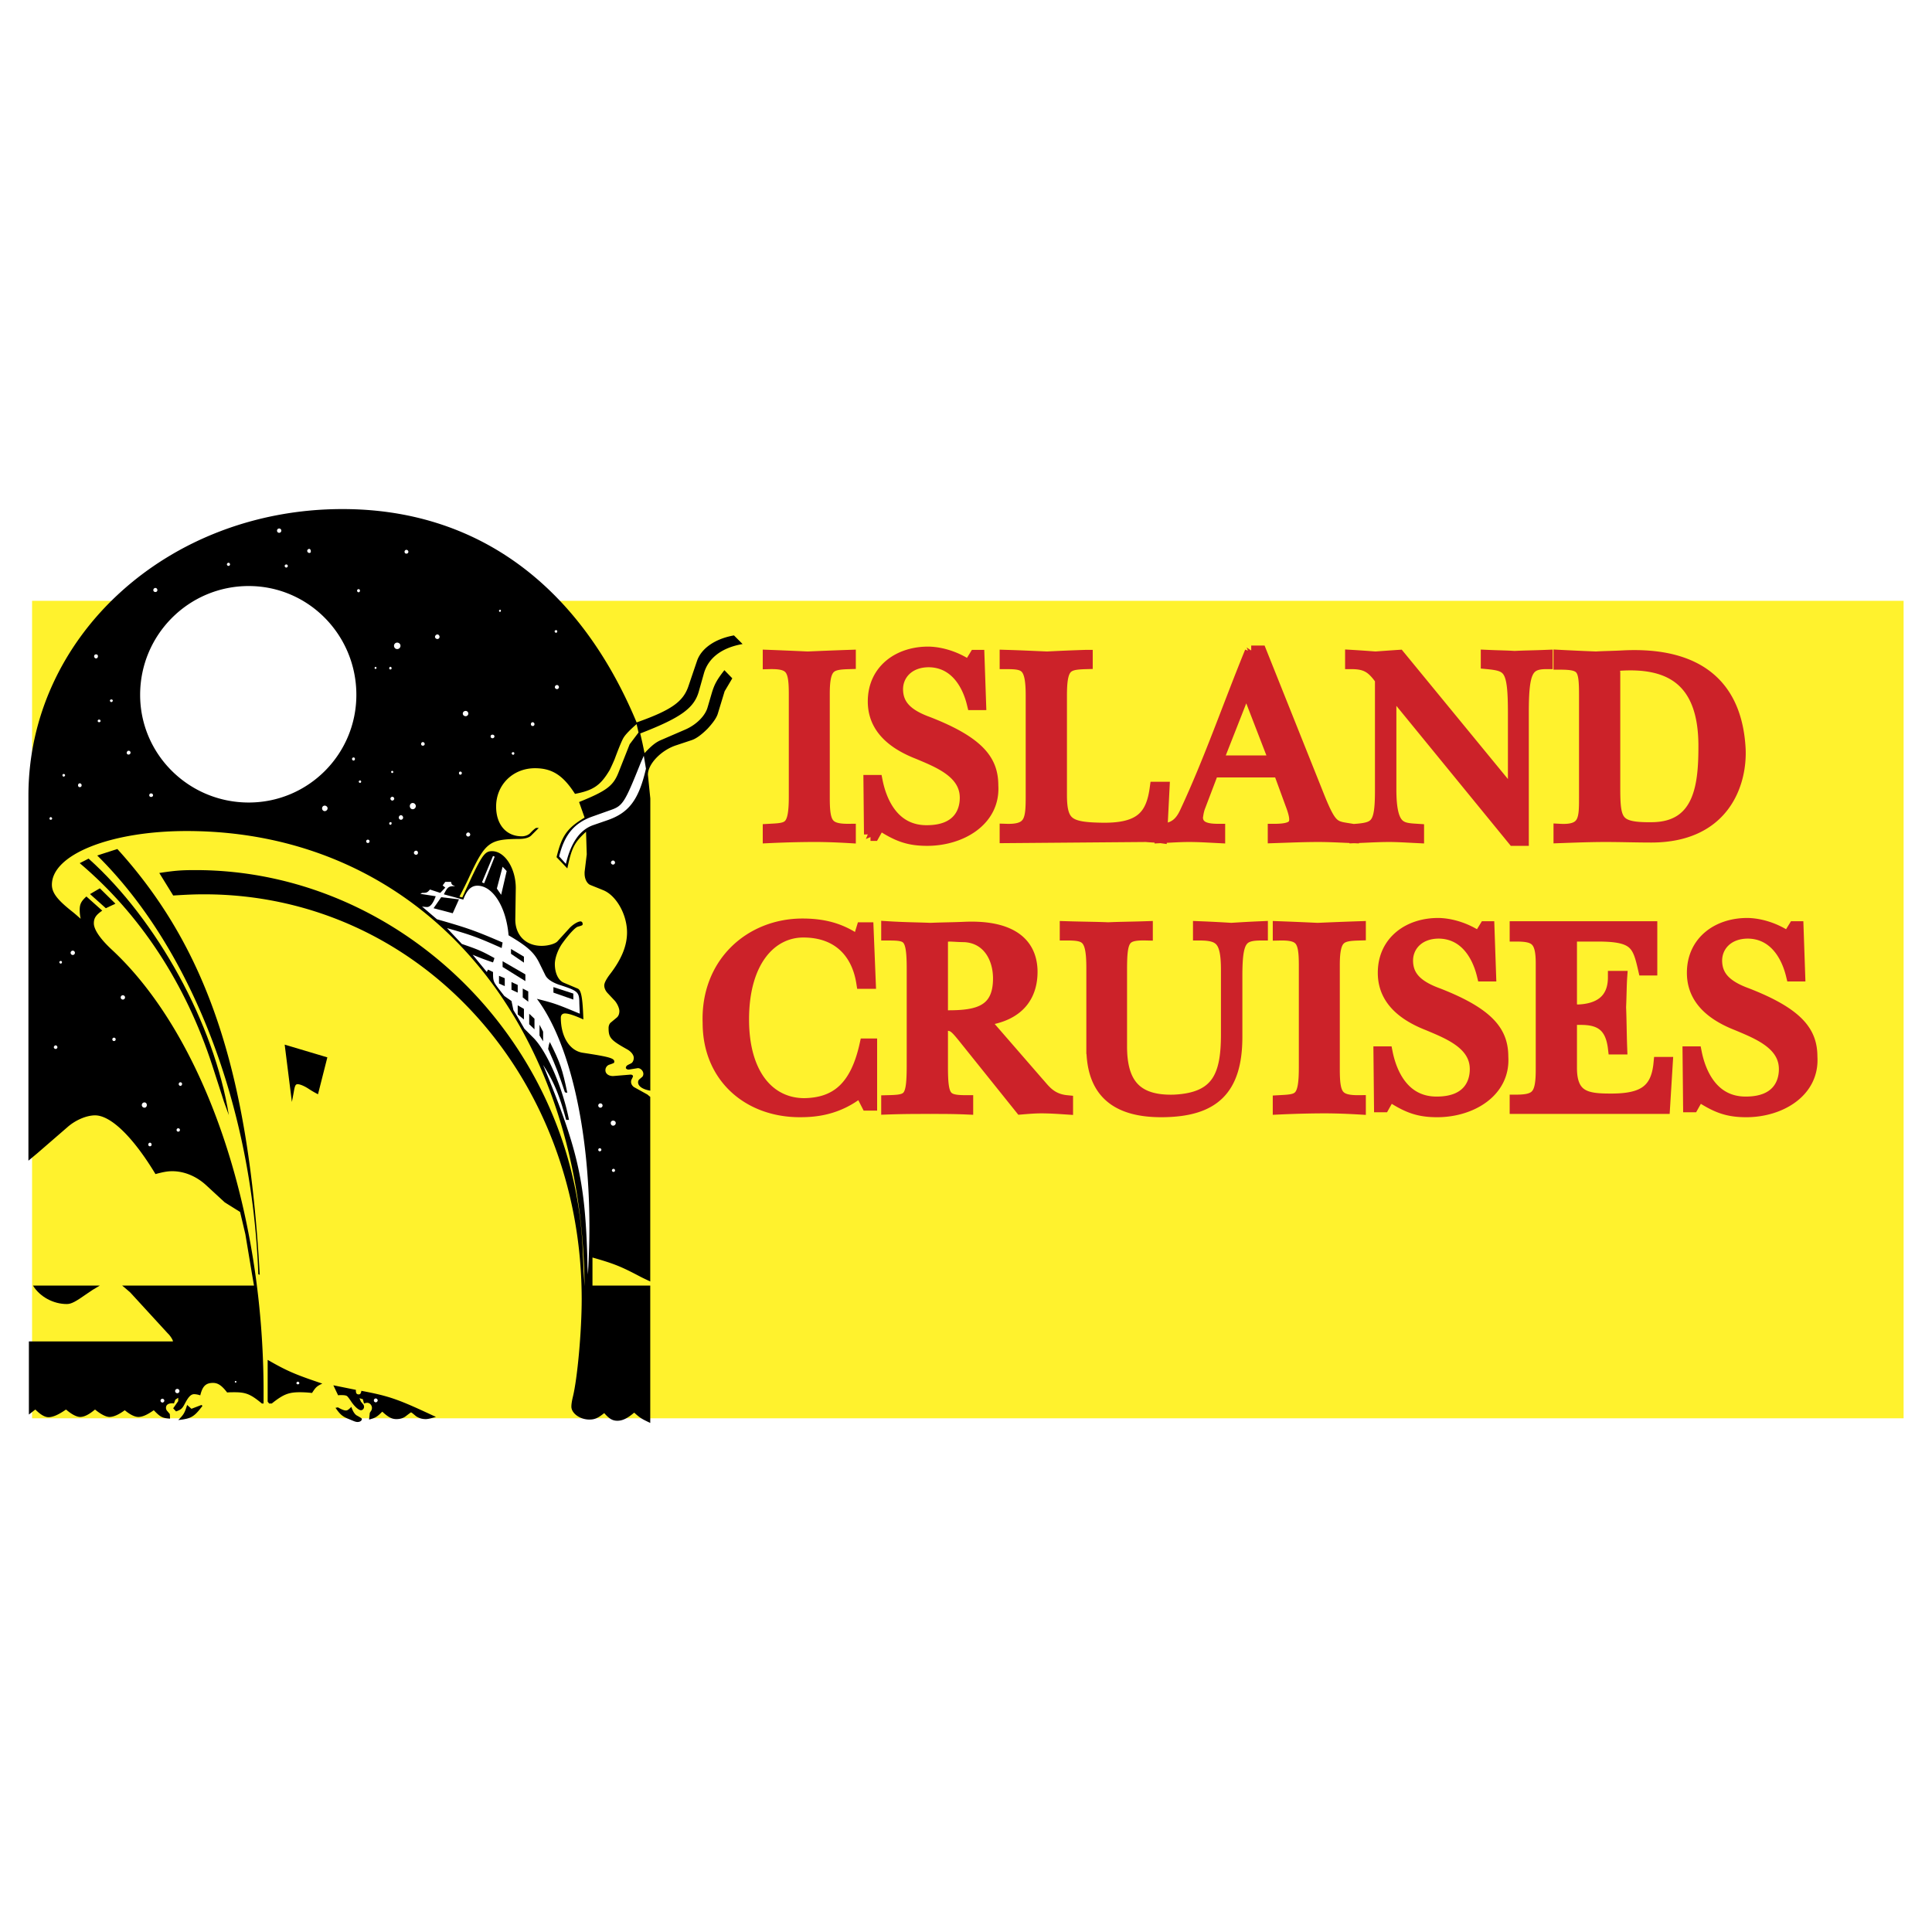
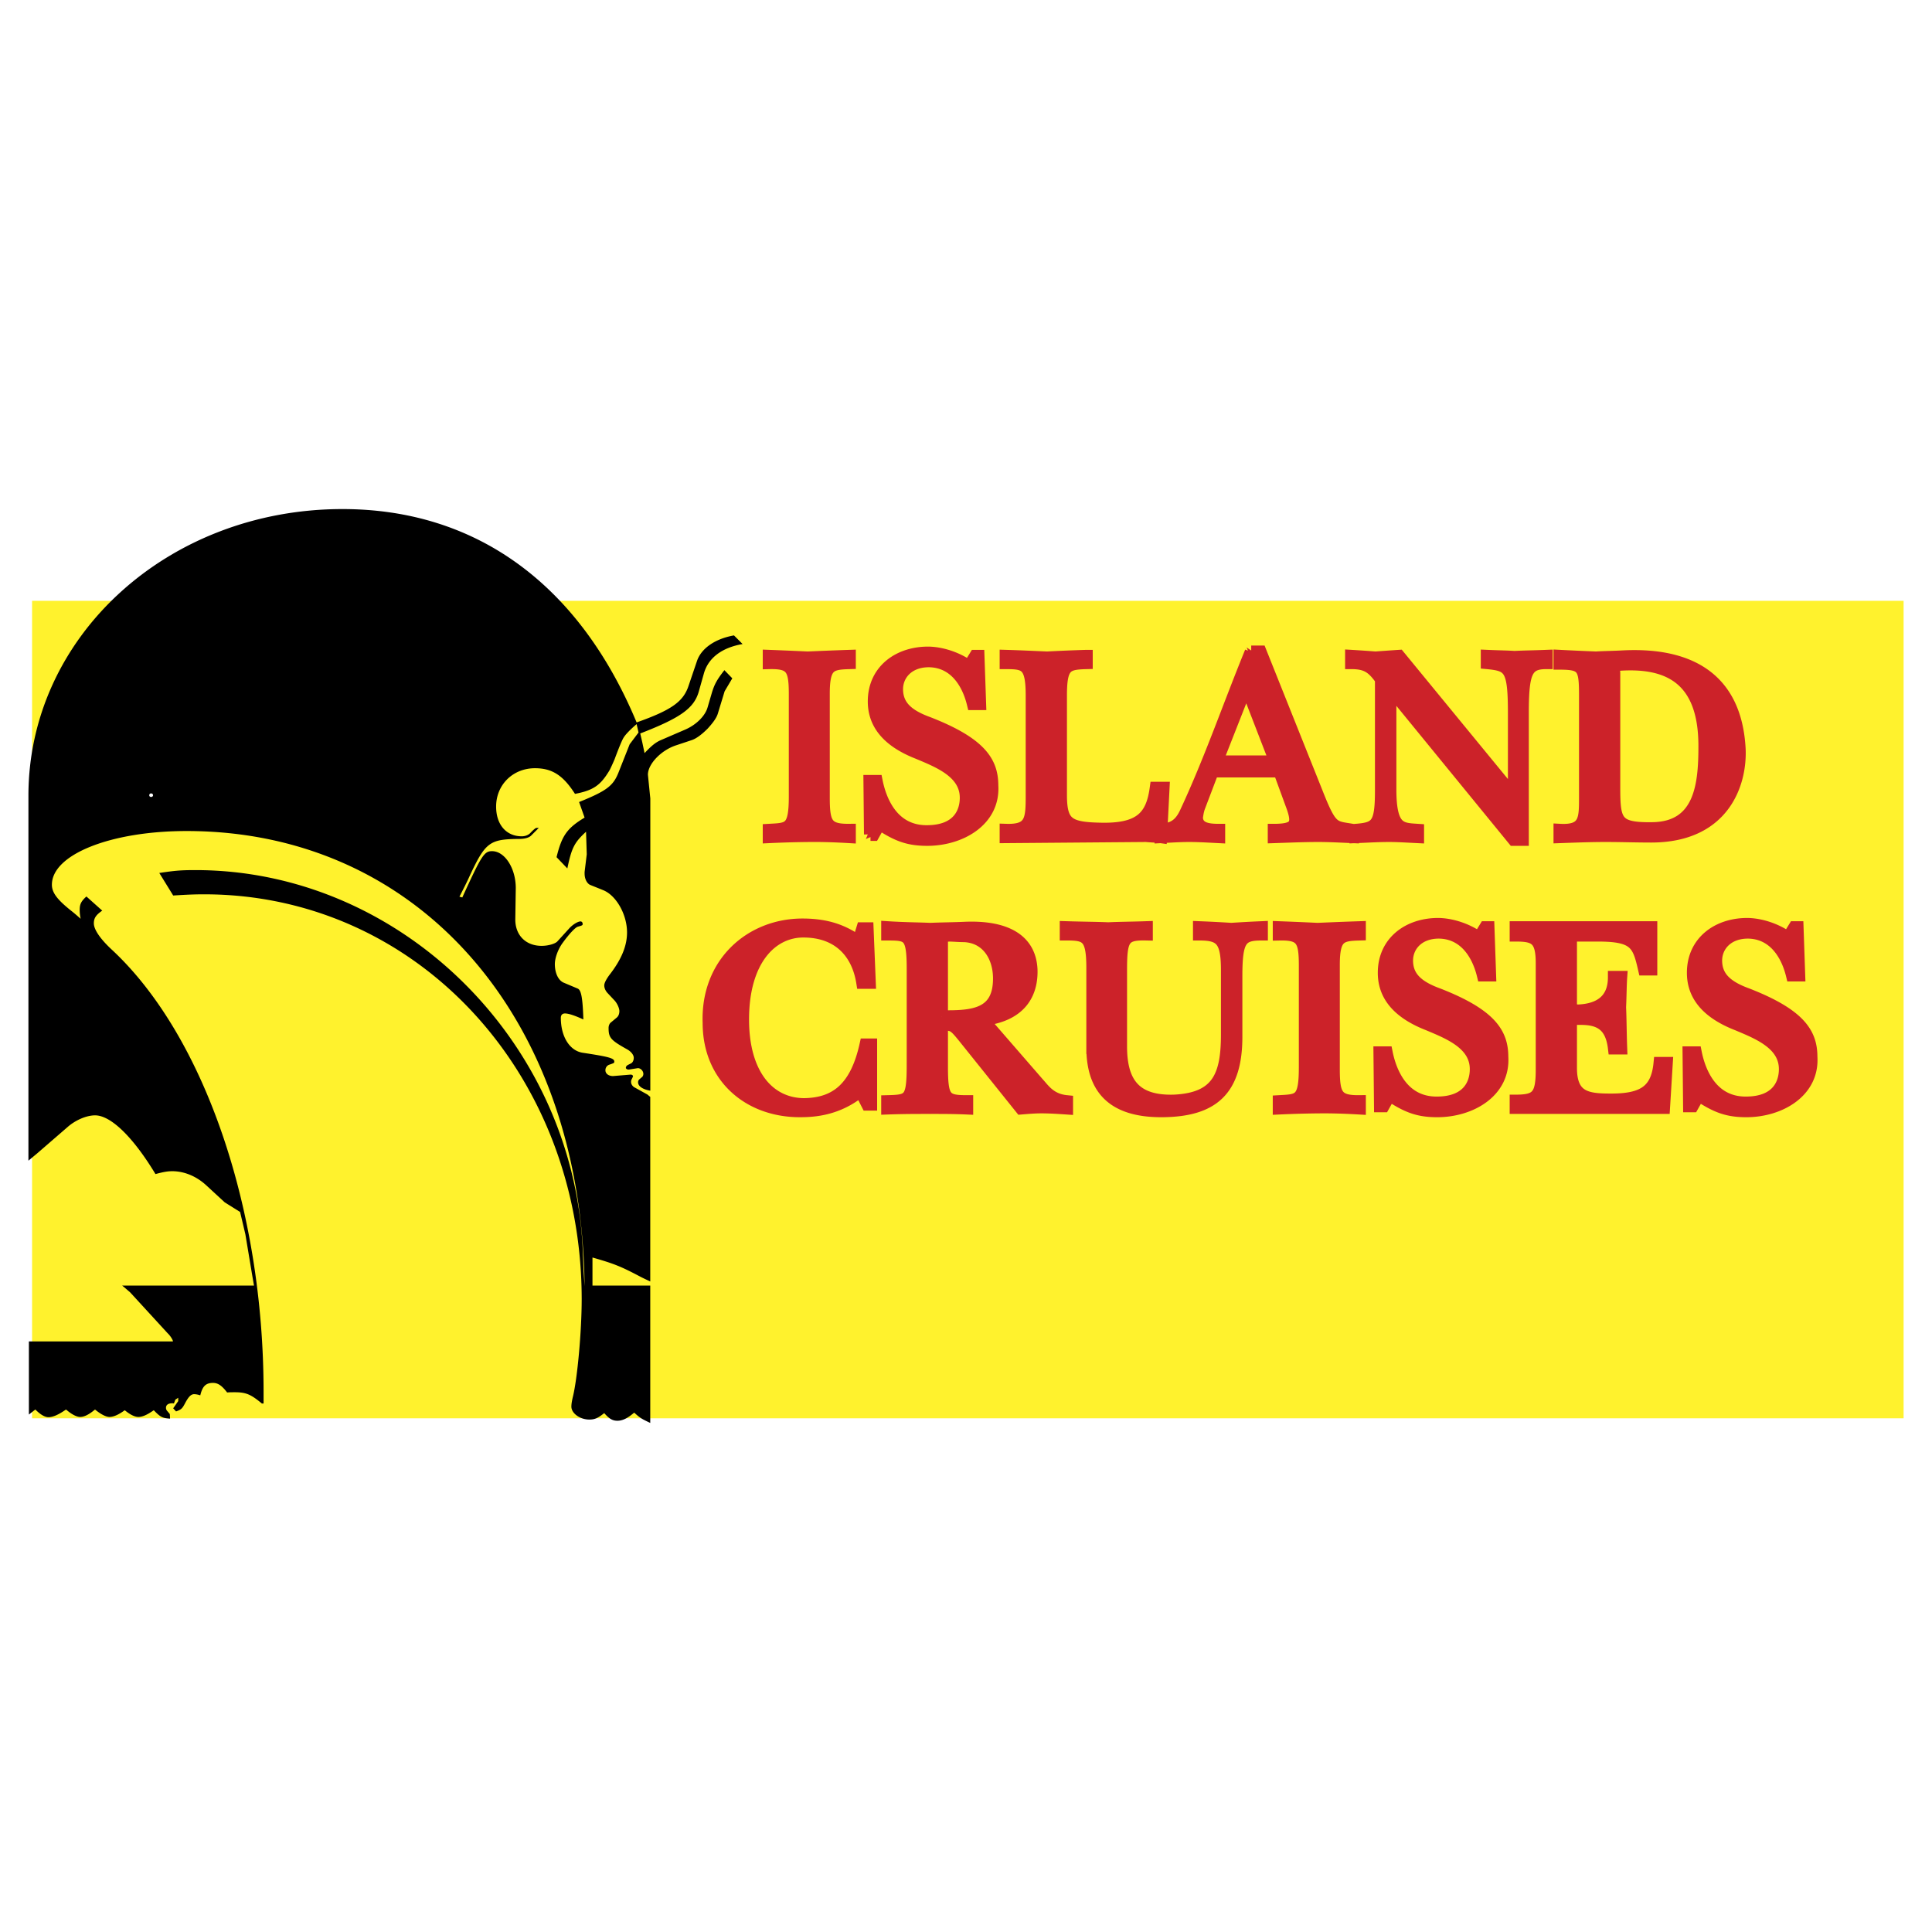
<svg xmlns="http://www.w3.org/2000/svg" width="2500" height="2500" viewBox="0 0 192.756 192.756">
  <path fill-rule="evenodd" clip-rule="evenodd" fill="#fff" d="M0 0h192.756v192.756H0V0z" />
  <path fill-rule="evenodd" clip-rule="evenodd" fill="#fff22d" d="M3.2 59.944h186.722v81.56H3.2v-81.56z" />
  <path d="M2.882 141.129v-7.295h14.351c.096 0-.191-.525-.502-.812L13 128.955c-.167-.145-.431-.383-.813-.693h13.154l-.191-1.102-.67-4.018-.526-2.225-1.531-.957-1.841-1.697c-.981-.908-2.201-1.412-3.396-1.412-.454 0-.885.072-1.674.287-2.225-3.684-4.449-5.859-6.027-5.859-.837 0-1.938.455-2.75 1.172l-3.038 2.631-.861.717V79.396c0-15.906 13.921-28.606 31.333-28.606 13.298 0 23.583 7.462 29.347 21.287 3.444-1.219 4.64-2.057 5.167-3.611l.861-2.535c.431-1.244 1.794-2.201 3.684-2.536l.861.861c-2.057.358-3.396 1.363-3.851 2.894l-.526 1.866c-.479 1.65-1.817 2.607-5.836 4.162l.215.933.216 1.028c.717-.766 1.1-1.053 1.555-1.268l2.439-1.053c1.148-.479 2.057-1.387 2.296-2.248l.407-1.388c.263-.885.502-1.339 1.268-2.319l.789.813-.765 1.292-.67 2.2c-.12.431-.479.933-1.029 1.531-.598.598-1.147 1.004-1.602 1.148l-1.507.502c-1.507.479-2.846 1.866-2.846 2.942l.239 2.368v29.157c-.742-.121-1.22-.432-1.22-.838 0-.119.047-.215.119-.287l.311-.264a.448.448 0 0 0 .096-.287c0-.287-.263-.572-.55-.572l-.885.143h-.048c-.144 0-.263-.096-.263-.168 0-.119.072-.215.191-.287l.287-.143c.191-.072.311-.311.311-.574 0-.287-.263-.621-.646-.838-1.675-.932-1.866-1.172-1.866-2.152 0-.215.096-.43.215-.525l.574-.479c.191-.145.287-.383.287-.67s-.215-.766-.478-1.053l-.718-.766c-.191-.215-.311-.479-.311-.74 0-.24.191-.598.502-1.029 1.196-1.531 1.77-2.894 1.77-4.257 0-1.818-1.1-3.731-2.416-4.233-.813-.335-1.268-.503-1.339-.55-.287-.191-.479-.599-.479-1.101v-.144l.215-1.77-.071-2.249c-1.172 1.077-1.436 1.603-1.866 3.66l-1.076-1.124c.526-2.153 1.052-2.894 2.798-3.947l-.55-1.554c2.726-1.101 3.396-1.603 3.922-2.918l1.125-2.846.884-1.172-.191-.837c-.669.574-1.1 1.028-1.292 1.339-.144.216-.455.957-.909 2.177a21.58 21.58 0 0 1-.479 1.052c-.909 1.53-1.603 2.033-3.468 2.392-1.196-1.866-2.296-2.559-3.994-2.559-2.2 0-3.875 1.65-3.875 3.827 0 1.793 1.004 2.965 2.559 2.965.335 0 .646-.12.837-.311.335-.358.574-.55.646-.526h.216l-.766.765c-.215.215-.646.335-1.22.335-2.942.023-3.349.335-4.951 3.779-.192.43-.526 1.1-.981 1.985l.287.072c1.914-4.186 2.177-4.616 2.966-4.616 1.268 0 2.368 1.698 2.368 3.684l-.048 3.133c0 1.579 1.052 2.63 2.631 2.63.622 0 1.315-.191 1.555-.43l1.22-1.339c.335-.359.837-.669 1.1-.669.12 0 .215.095.215.263 0 .12-.048.144-.479.263-.263.072-.861.718-1.507 1.603-.478.646-.789 1.531-.789 2.129 0 .908.358 1.65.909 1.865l1.363.574c.358.143.502.908.574 3.084-.837-.381-1.458-.598-1.842-.598-.263 0-.407.168-.407.432 0 1.889.885 3.301 2.2 3.492 2.679.406 3.134.549 3.134.885 0 .072-.024.119-.072.143 0 0-.144.072-.455.168a.58.58 0 0 0-.358.551c0 .334.311.574.765.574l1.746-.145c.143 0 .239.072.239.168 0 .047-.048.119-.096.238a.559.559 0 0 0-.095.336c0 .191.12.383.287.502l1.34.742.287.238v18.416c-.503-.238-.718-.334-1.124-.549-1.818-.957-2.536-1.244-4.641-1.842v2.799h5.765v13.705c-.813-.383-1.005-.479-1.603-1.029-.67.574-1.172.812-1.674.812-.479 0-.813-.189-1.316-.764-.622.502-.957.645-1.482.645-.933 0-1.794-.621-1.794-1.291 0-.24.048-.551.144-.957.454-1.818.885-6.553.885-9.783-.024-22.65-16.575-40.373-37.671-40.373-.861 0-1.555.023-3.085.119l-1.387-2.248c1.579-.239 2.176-.287 3.611-.287 20.307 0 37.6 16.863 38.628 37.695l.096 2.367.096 1.459c-.287-26.812-16.551-45.419-39.704-45.419-7.582 0-13.442 2.344-13.442 5.357 0 .789.526 1.483 1.937 2.607.216.167.526.431.933.79a4.133 4.133 0 0 1-.096-.885c0-.574.144-.861.669-1.339l1.579 1.412c-.622.43-.837.741-.837 1.268 0 .622.646 1.554 1.746 2.583 9.232 8.538 15.188 25.854 15.188 44.153v1.172h-.167c-1.124-.934-1.602-1.125-2.727-1.125-.239 0-.479 0-.742.023-.55-.717-.933-.955-1.411-.955-.718 0-1.052.334-1.268 1.242a2.09 2.09 0 0 0-.598-.119c-.311 0-.55.215-.909.885-.287.551-.382.646-.909.838l-.287-.311.502-.719v-.334l-.287.191-.144.383c-.048-.025-.096-.025-.144-.025-.43 0-.646.168-.646.455 0 .119.048.24.12.311l.263.312.024.453c-.766-.047-.957-.143-1.626-.836-.646.453-1.125.67-1.531.67-.358 0-.813-.217-1.363-.67-.622.453-1.124.67-1.531.67-.335 0-.861-.264-1.435-.742-.598.502-1.076.742-1.483.742-.359 0-.861-.264-1.411-.742-.718.502-1.292.766-1.747.766-.359 0-.79-.24-1.315-.766l-.643.502z" fill-rule="evenodd" clip-rule="evenodd" />
-   <path d="M3.289 128.262h6.673c-.55.311-.957.574-1.22.766-1.22.859-1.627 1.076-2.081 1.076-1.339 0-2.678-.719-3.372-1.842zM7.953 86.117l.885-.454c6.84 6.123 12.533 16.503 13.992 25.593l-.478-1.316-1.172-3.635c-2.655-8.18-7.199-15.093-13.227-20.188z" fill-rule="evenodd" clip-rule="evenodd" />
-   <path fill-rule="evenodd" clip-rule="evenodd" d="M8.982 89.203l.98-.575 1.555 1.532-.957.454-1.578-1.411zM9.699 85.352l2.009-.646c8.969 9.878 13.083 22.196 14.207 42.478l-.144-.047c-.597-16.742-6.672-32.505-16.072-41.785zM17.784 141.68c.55-.551.646-.719.885-1.508l.431.383 1.004-.383.096.096c-.838 1.101-1.125 1.267-2.416 1.412zM26.705 136.154v-.479c1.961 1.125 2.751 1.459 5.454 2.367-.574.264-.67.383-1.028.934a10.187 10.187 0 0 0-1.22-.072c-1.125 0-1.651.215-2.798 1.125h-.264l-.144-.191v-3.684zM28.403 104.223l4.257 1.27-.933 3.682a9.694 9.694 0 0 1-.98-.574c-.455-.287-.837-.43-1.052-.43-.192 0-.263.119-.359.621-.048.287-.12.67-.215 1.148l-.718-5.717zM33.258 138.211l2.249.455v.07c0 .264.071.383.287.383.144 0 .215-.096.263-.357 2.871.549 3.66.836 7.439 2.607-.526.143-.789.215-1.028.215a1.69 1.69 0 0 1-.957-.287c-.287-.24-.455-.383-.502-.383-.023 0-.215.143-.526.383-.239.191-.574.287-.933.287-.455 0-.813-.191-1.411-.742-.551.551-.694.621-1.316.789l.072-.67.167-.262a.707.707 0 0 0 .048-.217c0-.287-.216-.525-.479-.525a.92.92 0 0 0-.312.072l-.119-.432-.335-.096.143.336.239.287c.048.07.072.143.072.238 0 .191-.143.336-.311.336-.215 0-.622-.359-.933-.814-.239-.359-.383-.549-.455-.598-.096-.072-.311-.096-.574-.096-.12 0-.215 0-.311.023l-.477-1.002zM33.474 140.459l.239-.047c.335.191.598.311.789.311.168 0 .263-.072.55-.359.144.432.335.742.55.861.312.168.503.287.503.336 0 .189-.191.311-.431.311-.144 0-.287-.049-.455-.121l-.574-.238c-.502-.216-.741-.431-1.171-1.054z" />
-   <path d="M13.981 69.327c0 5.932 4.855 10.74 10.834 10.74 5.932 0 10.739-4.808 10.739-10.74 0-6.003-4.808-10.858-10.739-10.858-5.979-.001-10.834 4.855-10.834 10.858zM41.941 89.179l1.531.239c-.263.718-.55 1.076-.861 1.076-.143 0-.311-.024-.502-.048l1.483 1.268c3.109.885 3.827 1.148 6.554 2.32l-.095.55c-2.368-1.053-2.99-1.292-5.454-1.985l1.483 1.579c1.603.55 1.961.694 3.253 1.411l-.144.431a26.94 26.94 0 0 1-2.033-.765l1.412 1.722.119-.24.502.24c0 .885.024.957.55 1.65l.574.742.718.502.191.908.382.621.718 1.244.933.934c1.34 1.387 2.894 4.951 3.516 8.156h-.287c-.669-2.465-1.22-3.805-2.296-5.479 3.42 8.275 4.162 11.48 4.401 18.943l.024 1.172.048.789c.119-2.367.144-3.371.144-4.758 0-9.783-1.985-18.418-5.238-22.748 1.722.432 1.985.527 4.281 1.484-.023-.527-.048-.934-.048-1.197-.023-.955-.191-1.1-1.89-1.65-.765-.238-1.315-.598-1.507-1.004l-.623-1.266c-.502-1.004-1.196-1.626-3.038-2.703-.239-2.847-1.579-4.951-3.109-4.951-.622 0-1.052.431-1.411 1.387l-1.938-.526c.359-.718.479-.813 1.028-.813h.096c-.311-.12-.358-.167-.406-.431h-.574l-.263.358.263.216-.502.526-1.029-.335c-.263.311-.335.335-.79.335l-.166.096zM48.088 88.031l.215.095 1.052-2.654-.167-.072-1.1 2.631zM49.571 88.653l.43.622.55-2.368-.406-.431-.574 2.177zM56.459 86.189c.502-2.128 1.411-3.42 2.75-3.875l1.387-.479c2.153-.741 3.133-2.033 3.851-5.142l-.215-1.292c-.167.383-.311.694-.382.885-1.507 3.755-1.723 4.114-2.895 4.521l-1.818.646c-1.841.646-2.822 1.817-3.348 3.994l.67.742zM37.492 139.525c.095 0 .191.098.191.191 0 .096-.096.193-.191.193a.19.19 0 0 1-.191-.193.19.19 0 0 1 .191-.191zM6.351 77.22c.071 0 .143.048.143.12s-.072.144-.143.144c-.072 0-.12-.072-.12-.144s.048-.12.12-.12zM7.953 78.152c.12 0 .191.096.191.191 0 .12-.071.191-.191.191-.095 0-.167-.072-.167-.191 0-.094.072-.191.167-.191zM5.059 81.525c.072 0 .144.072.144.144s-.072.12-.144.12-.12-.048-.12-.12.048-.144.12-.144zM12.833 74.9c.096 0 .191.072.191.191 0 .119-.096.191-.191.191s-.144-.024-.167-.096c-.024-.024-.024-.024-.024-.048-.001-.118.071-.238.191-.238zM9.58 65.285c.12 0 .191.072.191.191s-.072.215-.191.215c-.096 0-.191-.096-.191-.215s.095-.191.191-.191zM11.11 69.782c.072 0 .144.048.144.119 0 .072-.072.144-.144.144s-.144-.072-.144-.144c.001-.071.073-.119.144-.119zM9.89 71.791c.072 0 .144.048.144.144 0 .072-.072.12-.144.12-.071 0-.143-.048-.143-.12 0-.097.072-.144.143-.144zM22.807 56.148c.071 0 .143.072.143.167 0 .072-.072.144-.143.144-.096 0-.168-.072-.168-.144 0-.095.071-.167.168-.167zM27.853 52.728c.12 0 .215.096.215.215s-.095.215-.215.215-.215-.096-.215-.215.095-.215.215-.215zM28.57 56.315c.072 0 .144.072.144.144 0 .095-.071.167-.144.167a.163.163 0 0 1-.167-.167c0-.072.072-.144.167-.144zM30.867 54.761c.096.023.144.119.144.263 0 .096-.048.144-.144.144a.214.214 0 0 1-.215-.215c-.001-.097.095-.192.215-.192zM15.511 58.66c.096 0 .191.095.191.215a.189.189 0 0 1-.191.191c-.12 0-.215-.072-.215-.191 0-.12.096-.215.215-.215zM35.77 58.779c.096 0 .144.072.144.144 0 .096-.048.167-.144.167-.072 0-.144-.072-.144-.167 0-.072.072-.144.144-.144zM40.553 54.856c.096 0 .192.096.192.191 0 .12-.096.191-.192.191-.119 0-.191-.072-.191-.191a.19.19 0 0 1 .191-.191zM37.468 66.528c.048 0 .096.048.096.12 0 .047-.048.095-.096.095s-.096-.048-.096-.095c.001-.072.048-.096.096-.12zM39.621 64.113c.191 0 .335.144.335.311a.327.327 0 0 1-.335.334c-.167 0-.311-.144-.311-.334 0-.168.144-.311.311-.311zM38.951 66.528c.072 0 .12.072.12.144s-.048.12-.12.12c-.071 0-.119-.048-.119-.12s.047-.144.119-.144zM43.639 63.299c.119 0 .215.12.215.239 0 .12-.096.216-.215.216-.12 0-.239-.096-.239-.216 0-.119.12-.239.239-.239zM49.905 60.836c.048 0 .072.024.072.072 0 .072-.048.144-.072.144-.072 0-.12-.048-.12-.12.001-.048.048-.096.12-.096zM55.479 62.869c.072 0 .12.048.12.12 0 .071-.048.144-.12.144s-.144-.072-.144-.144.072-.12.144-.12zM46.461 70.929c.144 0 .263.12.263.263s-.119.263-.263.263c-.167 0-.287-.12-.287-.263s.12-.263.287-.263zM49.14 73.297c.096 0 .191.072.191.167a.189.189 0 0 1-.191.191c-.12 0-.191-.072-.191-.191 0-.095.072-.167.191-.167zM55.574 68.346c.096 0 .191.096.191.216 0 .095-.096.191-.191.191-.12 0-.215-.096-.215-.191 0-.12.095-.216.215-.216zM53.158 72.054c.096.023.167.095.167.191 0 .119-.072.191-.167.191-.12 0-.191-.072-.191-.191 0-.096.072-.191.191-.191zM51.197 75.043c.072 0 .12.048.12.119 0 .072-.048.144-.12.144-.071 0-.144-.071-.144-.144 0-.071.072-.119.144-.119zM35.268 75.57c.096 0 .144.071.144.144 0 .096-.048.167-.144.167-.072 0-.144-.071-.144-.167 0-.073.072-.144.144-.144zM35.914 77.866c.072 0 .119.048.119.12s-.047.119-.119.119c-.048 0-.12-.047-.12-.119s.072-.12.12-.12zM39.142 76.909c.048 0 .096.048.096.12 0 .047-.048.095-.096.095-.071 0-.119-.048-.119-.12 0-.047.048-.095.119-.095zM42.18 74.039c.12 0 .191.096.191.191s-.071.168-.191.168c-.096 0-.167-.072-.167-.168s.071-.191.167-.191zM45.935 76.981c.071 0 .144.071.144.143 0 .096-.072.167-.144.167-.096 0-.144-.072-.144-.167.001-.072.048-.143.144-.143zM39.142 79.492c.096 0 .191.096.191.191s-.096.191-.191.191-.191-.095-.191-.191.095-.191.191-.191zM41.175 80.114c.167 0 .311.144.311.312 0 .167-.144.311-.311.311s-.287-.144-.287-.311c0-.169.12-.312.287-.312zM40.003 81.333c.119 0 .215.12.215.239a.215.215 0 1 1-.43 0c0-.118.095-.239.215-.239zM38.951 82.028h.024c.048 0 .096.023.096.096 0 .095-.048.167-.12.167-.071 0-.119-.072-.119-.144 0-.048.047-.119.119-.119zM32.397 80.377c.143 0 .287.12.287.263 0 .167-.144.287-.287.287s-.263-.12-.263-.287c0-.143.12-.263.263-.263zM36.703 83.773c.096 0 .168.072.168.167s-.072.167-.168.167-.167-.072-.167-.167.071-.167.167-.167zM41.51 84.874c.12 0 .191.096.191.215 0 .096-.072.191-.191.191s-.215-.096-.215-.191c0-.12.096-.215.215-.215zM46.724 83.056c.096 0 .191.096.191.215 0 .096-.095.191-.215.191-.095 0-.191-.096-.191-.191 0-.119.096-.215.215-.215zM61.171 85.854c.096 0 .191.095.191.215 0 .095-.096.191-.191.191-.12 0-.215-.096-.215-.191 0-.119.095-.215.215-.215zM59.903 110.084a.215.215 0 1 1 0 .43.215.215 0 1 1 0-.43zM61.171 111.805c.144 0 .263.096.263.24 0 .143-.12.264-.263.264s-.239-.121-.239-.264c0-.145.095-.24.239-.24zM59.832 114.557c.096 0 .167.07.167.166 0 .072-.072.145-.167.145-.072 0-.144-.072-.144-.145 0-.096.072-.166.144-.166zM61.219 116.613c.072 0 .144.072.144.168 0 .07-.072.143-.144.143-.096 0-.167-.072-.167-.143a.163.163 0 0 1 .167-.168zM7.259 94.847a.215.215 0 1 1 0 .431.215.215 0 0 1-.215-.215c0-.12.096-.216.215-.216zM6.064 95.876c.071 0 .119.048.119.12 0 .071-.048.143-.119.143-.072 0-.144-.072-.144-.143 0-.072.072-.12.144-.12zM5.562 104.295c.072 0 .167.096.167.191s-.096.168-.167.168c-.096 0-.191-.072-.191-.168s.095-.191.191-.191zM11.374 103.529c.096 0 .167.072.167.168s-.072.168-.167.168-.167-.072-.167-.168.071-.168.167-.168zM12.258 99.297c.12 0 .215.096.215.215s-.095.215-.215.215a.215.215 0 1 1 0-.43zM14.411 109.988c.144 0 .239.119.239.262 0 .145-.095.264-.239.264a.265.265 0 0 1-.263-.264c0-.143.119-.262.263-.262zM17.999 107.979c.096 0 .167.072.167.168s-.071.191-.167.191c-.096 0-.167-.096-.167-.168 0-.119.071-.191.167-.191zM17.784 112.57c.095 0 .167.072.167.168s-.072.168-.167.168c-.096 0-.167-.072-.167-.168s.071-.168.167-.168zM14.961 114.006c.096 0 .167.096.167.191s-.071.168-.167.168-.167-.072-.167-.168.072-.191.167-.191zM16.205 139.551c.096 0 .191.096.191.191s-.095.191-.191.191c-.095 0-.191-.096-.191-.191s.095-.191.191-.191zM17.688 138.57c.12 0 .215.096.215.215s-.095.215-.215.215-.215-.096-.215-.215.095-.215.215-.215zM23.5 137.781c.048 0 .096.047.096.07 0 .049-.048.096-.096.096s-.072-.047-.072-.096c0-.023.024-.07.072-.07zM29.719 137.852c.071 0 .144.072.144.145s-.072.119-.144.119-.144-.047-.144-.119.072-.145.144-.145z" fill-rule="evenodd" clip-rule="evenodd" fill="#fff" />
-   <path fill-rule="evenodd" clip-rule="evenodd" d="M43.256 90.614l.765-1.1 1.771.215-.623 1.387-1.913-.502zM49.786 98.125v-.766l.574.239v.789l-.574-.262zM50.145 96.474V95.9l2.272 1.315v.67l-2.272-1.411zM50.982 95.159v-.479l1.291.765v.598l-1.291-.884zM51.03 97.98l.622.288v.765l-.622-.287v-.766zM51.652 100.301l.621.359v1.051l-.621-.502v-.908zM52.154 98.627l.55.287v1.027l-.55-.429v-.885zM52.799 101.139l.527.502v1.052l-.527-.504v-1.05zM53.828 102.238l.359.694v.957l-.359-.575v-1.076zM54.856 103.961c1.052 2.104 1.244 2.678 1.746 5.07l-.239-.049c-.622-1.842-.789-2.32-1.674-4.328l.072-.406.095-.287zM55.215 99.033v-.551l1.986.647v.598l-1.986-.694z" />
  <path d="M15.081 79.157c.096 0 .191.072.191.191 0 .096-.096.167-.191.167-.119 0-.191-.072-.191-.167-.001-.119.071-.191.191-.191z" fill-rule="evenodd" clip-rule="evenodd" fill="#fff" />
  <path d="M79.349 79.484c0 3.303-.649 3.249-2.599 3.357v.627c1.272-.059 2.924-.113 4.548-.113 1.218 0 2.437.054 3.438.113v-.627c-2.274.027-2.599-.65-2.599-3.249V69.197c0-2.87.704-3.033 2.599-3.087v-.623c-1.625.055-2.896.108-4.169.163a377.855 377.855 0 0 0-3.817-.163v.623c2.274-.054 2.599.596 2.599 3.141v10.233zM86.849 83.248h.271l.623-1.11c1.76 1.164 2.87 1.602 4.765 1.602 3.33 0 6.661-1.927 6.444-5.365 0-2.301-1.109-4.17-6.39-6.227-2.166-.785-3.059-1.787-3.113-3.276-.054-1.543 1.11-2.951 3.222-2.951 2.519.027 3.899 2.058 4.44 4.277h.623l-.162-4.711h-.244l-.65 1.057c-1.001-.731-2.49-1.327-3.953-1.381-2.978-.054-5.496 1.706-5.496 4.819 0 1.949 1.056 3.818 4.386 5.117 2.058.866 4.792 1.922 4.792 4.494 0 1.543-.839 3.33-3.79 3.384-3.601.108-4.819-3.113-5.198-5.009h-.623l.053 5.28zM102.984 79.458c0 2.355-.107 3.465-2.598 3.384v.627l13.969-.113c.488.054 1.002.054 1.436.113l.244-4.824h-.678c-.379 2.762-1.488 4.143-5.387 4.088-3.385-.054-4.17-.487-4.17-3.438v-9.909c0-3.005.568-3.222 2.572-3.276v-.623a176.08 176.08 0 0 0-3.898.163c-1.326-.054-2.275-.108-4.088-.163v.623c1.922 0 2.598.163 2.598 3.276v10.072zM124.834 65.054c-2.193 5.36-4.035 10.748-6.471 15.974-.623 1.381-1.381 1.706-2.523 1.814v.627c1.115-.059 1.955-.113 2.793-.113.949 0 1.787.054 2.953.113v-.627c-1.002 0-2.166-.108-2.221-1.273.055-.379.107-.758.27-1.164l1.328-3.492h6.713l1.219 3.33c.217.568.379 1.11.379 1.516 0 .758-.541 1.083-2.139 1.083v.627c1.76-.059 3.033-.113 4.414-.113 1 0 2.057.054 3.383.113v-.627c-1.922-.325-2.139-.054-3.6-3.764l-5.605-14.024h-.893zm2.463 10.965h-5.955l3.004-7.635 2.951 7.635zM137.83 78.862c0 3.438-.434 3.817-2.545 3.98v.627c1.326-.054 2.273-.113 3.328-.113.84 0 1.707.059 2.816.113v-.627c-1.65-.108-2.762-.054-2.762-4.088V68.601L151.04 83.74h.84V71.146c0-4.089.379-5.036 2.383-5.036v-.623c-1.354.055-2.221.055-3.168.108-.73-.054-1.49-.054-2.707-.108v.623c2.273.217 2.707.542 2.707 5.036v8.393l-11.533-14.052c-.84.055-1.57.108-2.328.163-.732-.054-1.463-.108-2.383-.163v.623c1.543 0 2.139.487 2.979 1.651v11.101zM158.189 79.593c0 2.112 0 3.384-2.545 3.249v.627c1.65-.059 3.086-.113 4.547-.113 1.543 0 3.033.054 4.549.054 7.311 0 8.936-5.388 8.771-8.718-.406-7.31-5.387-9.476-11.613-9.151-.947.054-1.814.054-2.654.108a273.686 273.686 0 0 1-3.6-.163v.677c2.328 0 2.545.433 2.545 3.167v10.263zm2.815-1.056V67.112s0-.081-.053-.135c.053-.379.107-.704.621-.704 4.82-.325 8.529 1.327 8.529 8.149 0 3.709-.324 8.204-5.252 8.258-3.656.053-3.845-.705-3.845-4.143zM70.753 102.064c0 5.361 3.953 8.75 9.042 8.75 1.327 0 3.736-.109 6.065-2.035l.704 1.379h.298v-5.9h-.46c-.948 4.277-2.951 5.9-6.146 5.955-3.546 0-6.173-2.951-6.173-8.5 0-5.93 2.843-8.827 6.064-8.827 3.601 0 5.469 2.22 5.929 5.118h.65l-.216-5.334h-.434l-.406 1.327c-1.326-.92-2.87-1.706-5.604-1.706-5.144 0-9.529 3.816-9.313 9.773zM91.113 106.207c0 3.547-.325 3.654-2.545 3.709v.627c1.651-.059 2.924-.055 4.25-.055 1.165 0 2.274-.004 3.628.055v-.627c-2.22 0-2.518-.326-2.518-3.547v-4.197c1.245 0 1.245 0 2.572 1.652l5.389 6.719c.703-.059 1.379-.113 1.975-.113.895 0 1.68.055 2.545.113v-.627c-1.65-.162-2.273-1.164-2.869-1.814l-5.549-6.389c4.006-.434 4.926-2.816 4.873-4.928-.109-3.005-2.545-4.333-6.58-4.17-1.164.054-2.22.054-3.466.108-1.218-.054-2.545-.054-4.25-.162v.623c2.111 0 2.545.108 2.545 3.492v9.531zm2.815-4.766V94.24c0-.731 0-.947.839-.947.353 0 .84.054 1.436.054 2.356.108 3.52 2.112 3.52 4.279 0 3.653-2.627 3.87-5.795 3.815zM109.035 104.5c0 3.873 1.787 6.367 6.986 6.314 4.953-.055 7.281-2.062 7.281-7.369v-6.012c0-3.654.434-4.25 2.545-4.25v-.623c-1.271.054-2.111.108-3.004.162-.895-.054-1.814-.108-3.168-.162v.623c2.166 0 2.789.596 2.789 3.601v6.443c0 4.143-.949 6.416-5.281 6.633-3.979.135-5.387-1.814-5.387-5.469v-7.555c0-3.167.244-3.708 2.572-3.654v-.623c-1.57.054-2.734.054-3.791.108-1.271-.054-2.436-.054-4.195-.108v.623c2.029 0 2.652.216 2.652 3.384v7.934h.001zM130.234 106.559c0 3.303-.65 3.248-2.6 3.357v.627c1.273-.059 2.924-.113 4.549-.113 1.219 0 2.438.055 3.438.113v-.627c-2.273.027-2.598-.65-2.598-3.25V96.27c0-2.869.703-3.032 2.598-3.085v-.623c-1.623.054-2.896.108-4.168.162a350.793 350.793 0 0 0-3.818-.162v.623c2.275-.054 2.6.596 2.6 3.14v10.234h-.001zM137.734 110.322h.271l.621-1.111c1.76 1.164 2.871 1.604 4.766 1.604 3.33 0 6.66-1.928 6.443-5.367 0-2.301-1.109-4.168-6.389-6.227-2.166-.785-3.061-1.787-3.113-3.275-.055-1.543 1.109-2.951 3.221-2.951 2.518.027 3.898 2.058 4.439 4.277h.623l-.162-4.71h-.244l-.648 1.056c-1.002-.731-2.492-1.327-3.953-1.381-2.979-.054-5.496 1.706-5.496 4.819 0 1.949 1.055 3.818 4.387 5.117 2.057.867 4.791 1.922 4.791 4.494 0 1.543-.84 3.33-3.791 3.385-3.6.107-4.818-3.113-5.197-5.008h-.623l.054 5.278zM153.871 106.721c0 2.6-.488 3.141-2.6 3.141v.623h14.701l.27-4.387h-.621c-.271 2.789-1.707 3.656-4.875 3.656-2.328 0-4.061-.164-4.061-3.195v-4.955h1.057c1.895 0 3.059.678 3.33 2.951h.623c-.055-1.461-.055-2.842-.109-4.061.055-1.219.055-2.221.109-2.979h-.623c0 2.438-1.652 3.303-3.709 3.357-.217-.055-.488-.055-.678-.055v-7.093c0-.271 0-.433.461-.433h2.328c3.709 0 4.033.893 4.602 3.383h.623v-4.115h-13.428v.731c1.922 0 2.6.379 2.6 2.815v10.616zM168.572 110.322h.27l.623-1.111c1.76 1.164 2.869 1.604 4.766 1.604 3.33 0 6.66-1.928 6.443-5.367 0-2.301-1.109-4.168-6.391-6.227-2.166-.785-3.059-1.787-3.113-3.275-.053-1.543 1.111-2.951 3.223-2.951 2.518.027 3.898 2.058 4.439 4.277h.623l-.162-4.71h-.244l-.65 1.056c-1-.731-2.49-1.327-3.951-1.381-2.979-.054-5.496 1.706-5.496 4.819 0 1.949 1.055 3.818 4.385 5.117 2.059.867 4.793 1.922 4.793 4.494 0 1.543-.84 3.33-3.791 3.385-3.6.107-4.818-3.113-5.197-5.008h-.623l.053 5.278z" fill-rule="evenodd" clip-rule="evenodd" fill="#cc2229" />
  <path d="M79.349 79.484c0 3.303-.649 3.249-2.599 3.357v.627c1.272-.059 2.924-.113 4.548-.113 1.218 0 2.437.054 3.438.113v-.627c-2.274.027-2.599-.65-2.599-3.249V69.197c0-2.87.704-3.033 2.599-3.087v-.623c-1.625.055-2.896.108-4.169.163a377.855 377.855 0 0 0-3.817-.163v.623c2.274-.054 2.599.596 2.599 3.141v10.233zm7.5 3.764h.271l.623-1.11c1.76 1.164 2.87 1.602 4.765 1.602 3.33 0 6.661-1.927 6.444-5.365 0-2.301-1.109-4.17-6.39-6.227-2.166-.785-3.059-1.787-3.113-3.276-.054-1.543 1.11-2.951 3.222-2.951 2.519.027 3.899 2.058 4.44 4.277h.623l-.162-4.711h-.244l-.65 1.057c-1.001-.731-2.49-1.327-3.953-1.381-2.978-.054-5.496 1.706-5.496 4.819 0 1.949 1.056 3.818 4.386 5.117 2.058.866 4.792 1.922 4.792 4.494 0 1.543-.839 3.33-3.79 3.384-3.601.108-4.819-3.113-5.198-5.009h-.623l.053 5.28zm16.135-3.79c0 2.355-.107 3.465-2.598 3.384v.627l13.969-.113c.488.054 1.002.054 1.436.113l.244-4.824h-.678c-.379 2.762-1.488 4.143-5.387 4.088-3.385-.054-4.17-.487-4.17-3.438v-9.909c0-3.005.568-3.222 2.572-3.276v-.623a176.08 176.08 0 0 0-3.898.163c-1.326-.054-2.275-.108-4.088-.163v.623c1.922 0 2.598.163 2.598 3.276v10.072zm21.85-14.404c-2.193 5.36-4.035 10.748-6.471 15.974-.623 1.381-1.381 1.706-2.523 1.814v.627c1.115-.059 1.955-.113 2.793-.113.949 0 1.787.054 2.953.113v-.627c-1.002 0-2.166-.108-2.221-1.273.055-.379.107-.758.27-1.164l1.328-3.492h6.713l1.219 3.33c.217.568.379 1.11.379 1.516 0 .758-.541 1.083-2.139 1.083v.627c1.76-.059 3.033-.113 4.414-.113 1 0 2.057.054 3.383.113v-.627c-1.922-.325-2.139-.054-3.6-3.764l-5.605-14.024h-.893zm2.463 10.965h-5.955l3.004-7.635 2.951 7.635zm10.533 2.843c0 3.438-.434 3.817-2.545 3.98v.627c1.326-.054 2.273-.113 3.328-.113.84 0 1.707.059 2.816.113v-.627c-1.65-.108-2.762-.054-2.762-4.088V68.601L151.04 83.74h.84V71.146c0-4.089.379-5.036 2.383-5.036v-.623c-1.354.055-2.221.055-3.168.108-.73-.054-1.49-.054-2.707-.108v.623c2.273.217 2.707.542 2.707 5.036v8.393l-11.533-14.052c-.84.055-1.57.108-2.328.163-.732-.054-1.463-.108-2.383-.163v.623c1.543 0 2.139.487 2.979 1.651v11.101zm20.359.731c0 2.112 0 3.384-2.545 3.249v.627c1.65-.059 3.086-.113 4.547-.113 1.543 0 3.033.054 4.549.054 7.311 0 8.936-5.388 8.771-8.718-.406-7.31-5.387-9.476-11.613-9.151-.947.054-1.814.054-2.654.108a273.686 273.686 0 0 1-3.6-.163v.677c2.328 0 2.545.433 2.545 3.167v10.263zm2.815-1.056V67.112s0-.081-.053-.135c.053-.379.107-.704.621-.704 4.82-.325 8.529 1.327 8.529 8.149 0 3.709-.324 8.204-5.252 8.258-3.656.053-3.845-.705-3.845-4.143zm-90.251 23.527c0 5.361 3.953 8.75 9.042 8.75 1.327 0 3.736-.109 6.065-2.035l.704 1.379h.298v-5.9h-.46c-.948 4.277-2.951 5.9-6.146 5.955-3.546 0-6.173-2.951-6.173-8.5 0-5.93 2.843-8.827 6.064-8.827 3.601 0 5.469 2.22 5.929 5.118h.65l-.216-5.334h-.434l-.406 1.327c-1.326-.92-2.87-1.706-5.604-1.706-5.144 0-9.529 3.816-9.313 9.773zm20.36 4.143c0 3.547-.325 3.654-2.545 3.709v.627c1.651-.059 2.924-.055 4.25-.055 1.165 0 2.274-.004 3.628.055v-.627c-2.22 0-2.518-.326-2.518-3.547v-4.197c1.245 0 1.245 0 2.572 1.652l5.389 6.719c.703-.059 1.379-.113 1.975-.113.895 0 1.68.055 2.545.113v-.627c-1.65-.162-2.273-1.164-2.869-1.814l-5.549-6.389c4.006-.434 4.926-2.816 4.873-4.928-.109-3.005-2.545-4.333-6.58-4.17-1.164.054-2.22.054-3.466.108-1.218-.054-2.545-.054-4.25-.162v.623c2.111 0 2.545.108 2.545 3.492v9.531zm2.815-4.766V94.24c0-.731 0-.947.839-.947.353 0 .84.054 1.436.054 2.356.108 3.52 2.112 3.52 4.279 0 3.653-2.627 3.87-5.795 3.815zm15.107 3.059c0 3.873 1.787 6.367 6.986 6.314 4.953-.055 7.281-2.062 7.281-7.369v-6.012c0-3.654.434-4.25 2.545-4.25v-.623c-1.271.054-2.111.108-3.004.162-.895-.054-1.814-.108-3.168-.162v.623c2.166 0 2.789.596 2.789 3.601v6.443c0 4.143-.949 6.416-5.281 6.633-3.979.135-5.387-1.814-5.387-5.469v-7.555c0-3.167.244-3.708 2.572-3.654v-.623c-1.57.054-2.734.054-3.791.108-1.271-.054-2.436-.054-4.195-.108v.623c2.029 0 2.652.216 2.652 3.384v7.934h.001zm21.199 2.059c0 3.303-.65 3.248-2.6 3.357v.627c1.273-.059 2.924-.113 4.549-.113 1.219 0 2.438.055 3.438.113v-.627c-2.273.027-2.598-.65-2.598-3.25V96.27c0-2.869.703-3.032 2.598-3.085v-.623c-1.623.054-2.896.108-4.168.162a350.793 350.793 0 0 0-3.818-.162v.623c2.275-.054 2.6.596 2.6 3.14v10.234h-.001zm7.5 3.763h.271l.621-1.111c1.76 1.164 2.871 1.604 4.766 1.604 3.33 0 6.66-1.928 6.443-5.367 0-2.301-1.109-4.168-6.389-6.227-2.166-.785-3.061-1.787-3.113-3.275-.055-1.543 1.109-2.951 3.221-2.951 2.518.027 3.898 2.058 4.439 4.277h.623l-.162-4.71h-.244l-.648 1.056c-1.002-.731-2.492-1.327-3.953-1.381-2.979-.054-5.496 1.706-5.496 4.819 0 1.949 1.055 3.818 4.387 5.117 2.057.867 4.791 1.922 4.791 4.494 0 1.543-.84 3.33-3.791 3.385-3.6.107-4.818-3.113-5.197-5.008h-.623l.054 5.278zm16.137-3.601c0 2.6-.488 3.141-2.6 3.141v.623h14.701l.27-4.387h-.621c-.271 2.789-1.707 3.656-4.875 3.656-2.328 0-4.061-.164-4.061-3.195v-4.955h1.057c1.895 0 3.059.678 3.33 2.951h.623c-.055-1.461-.055-2.842-.109-4.061.055-1.219.055-2.221.109-2.979h-.623c0 2.438-1.652 3.303-3.709 3.357-.217-.055-.488-.055-.678-.055v-7.093c0-.271 0-.433.461-.433h2.328c3.709 0 4.033.893 4.602 3.383h.623v-4.115h-13.428v.731c1.922 0 2.6.379 2.6 2.815v10.616zm14.701 3.601h.27l.623-1.111c1.76 1.164 2.869 1.604 4.766 1.604 3.33 0 6.66-1.928 6.443-5.367 0-2.301-1.109-4.168-6.391-6.227-2.166-.785-3.059-1.787-3.113-3.275-.053-1.543 1.111-2.951 3.223-2.951 2.518.027 3.898 2.058 4.439 4.277h.623l-.162-4.71h-.244l-.65 1.056c-1-.731-2.49-1.327-3.951-1.381-2.979-.054-5.496 1.706-5.496 4.819 0 1.949 1.055 3.818 4.385 5.117 2.059.867 4.793 1.922 4.793 4.494 0 1.543-.84 3.33-3.791 3.385-3.6.107-4.818-3.113-5.197-5.008h-.623l.053 5.278z" fill="none" stroke="#cc2229" stroke-width="1.3" stroke-miterlimit="2.613" />
</svg>